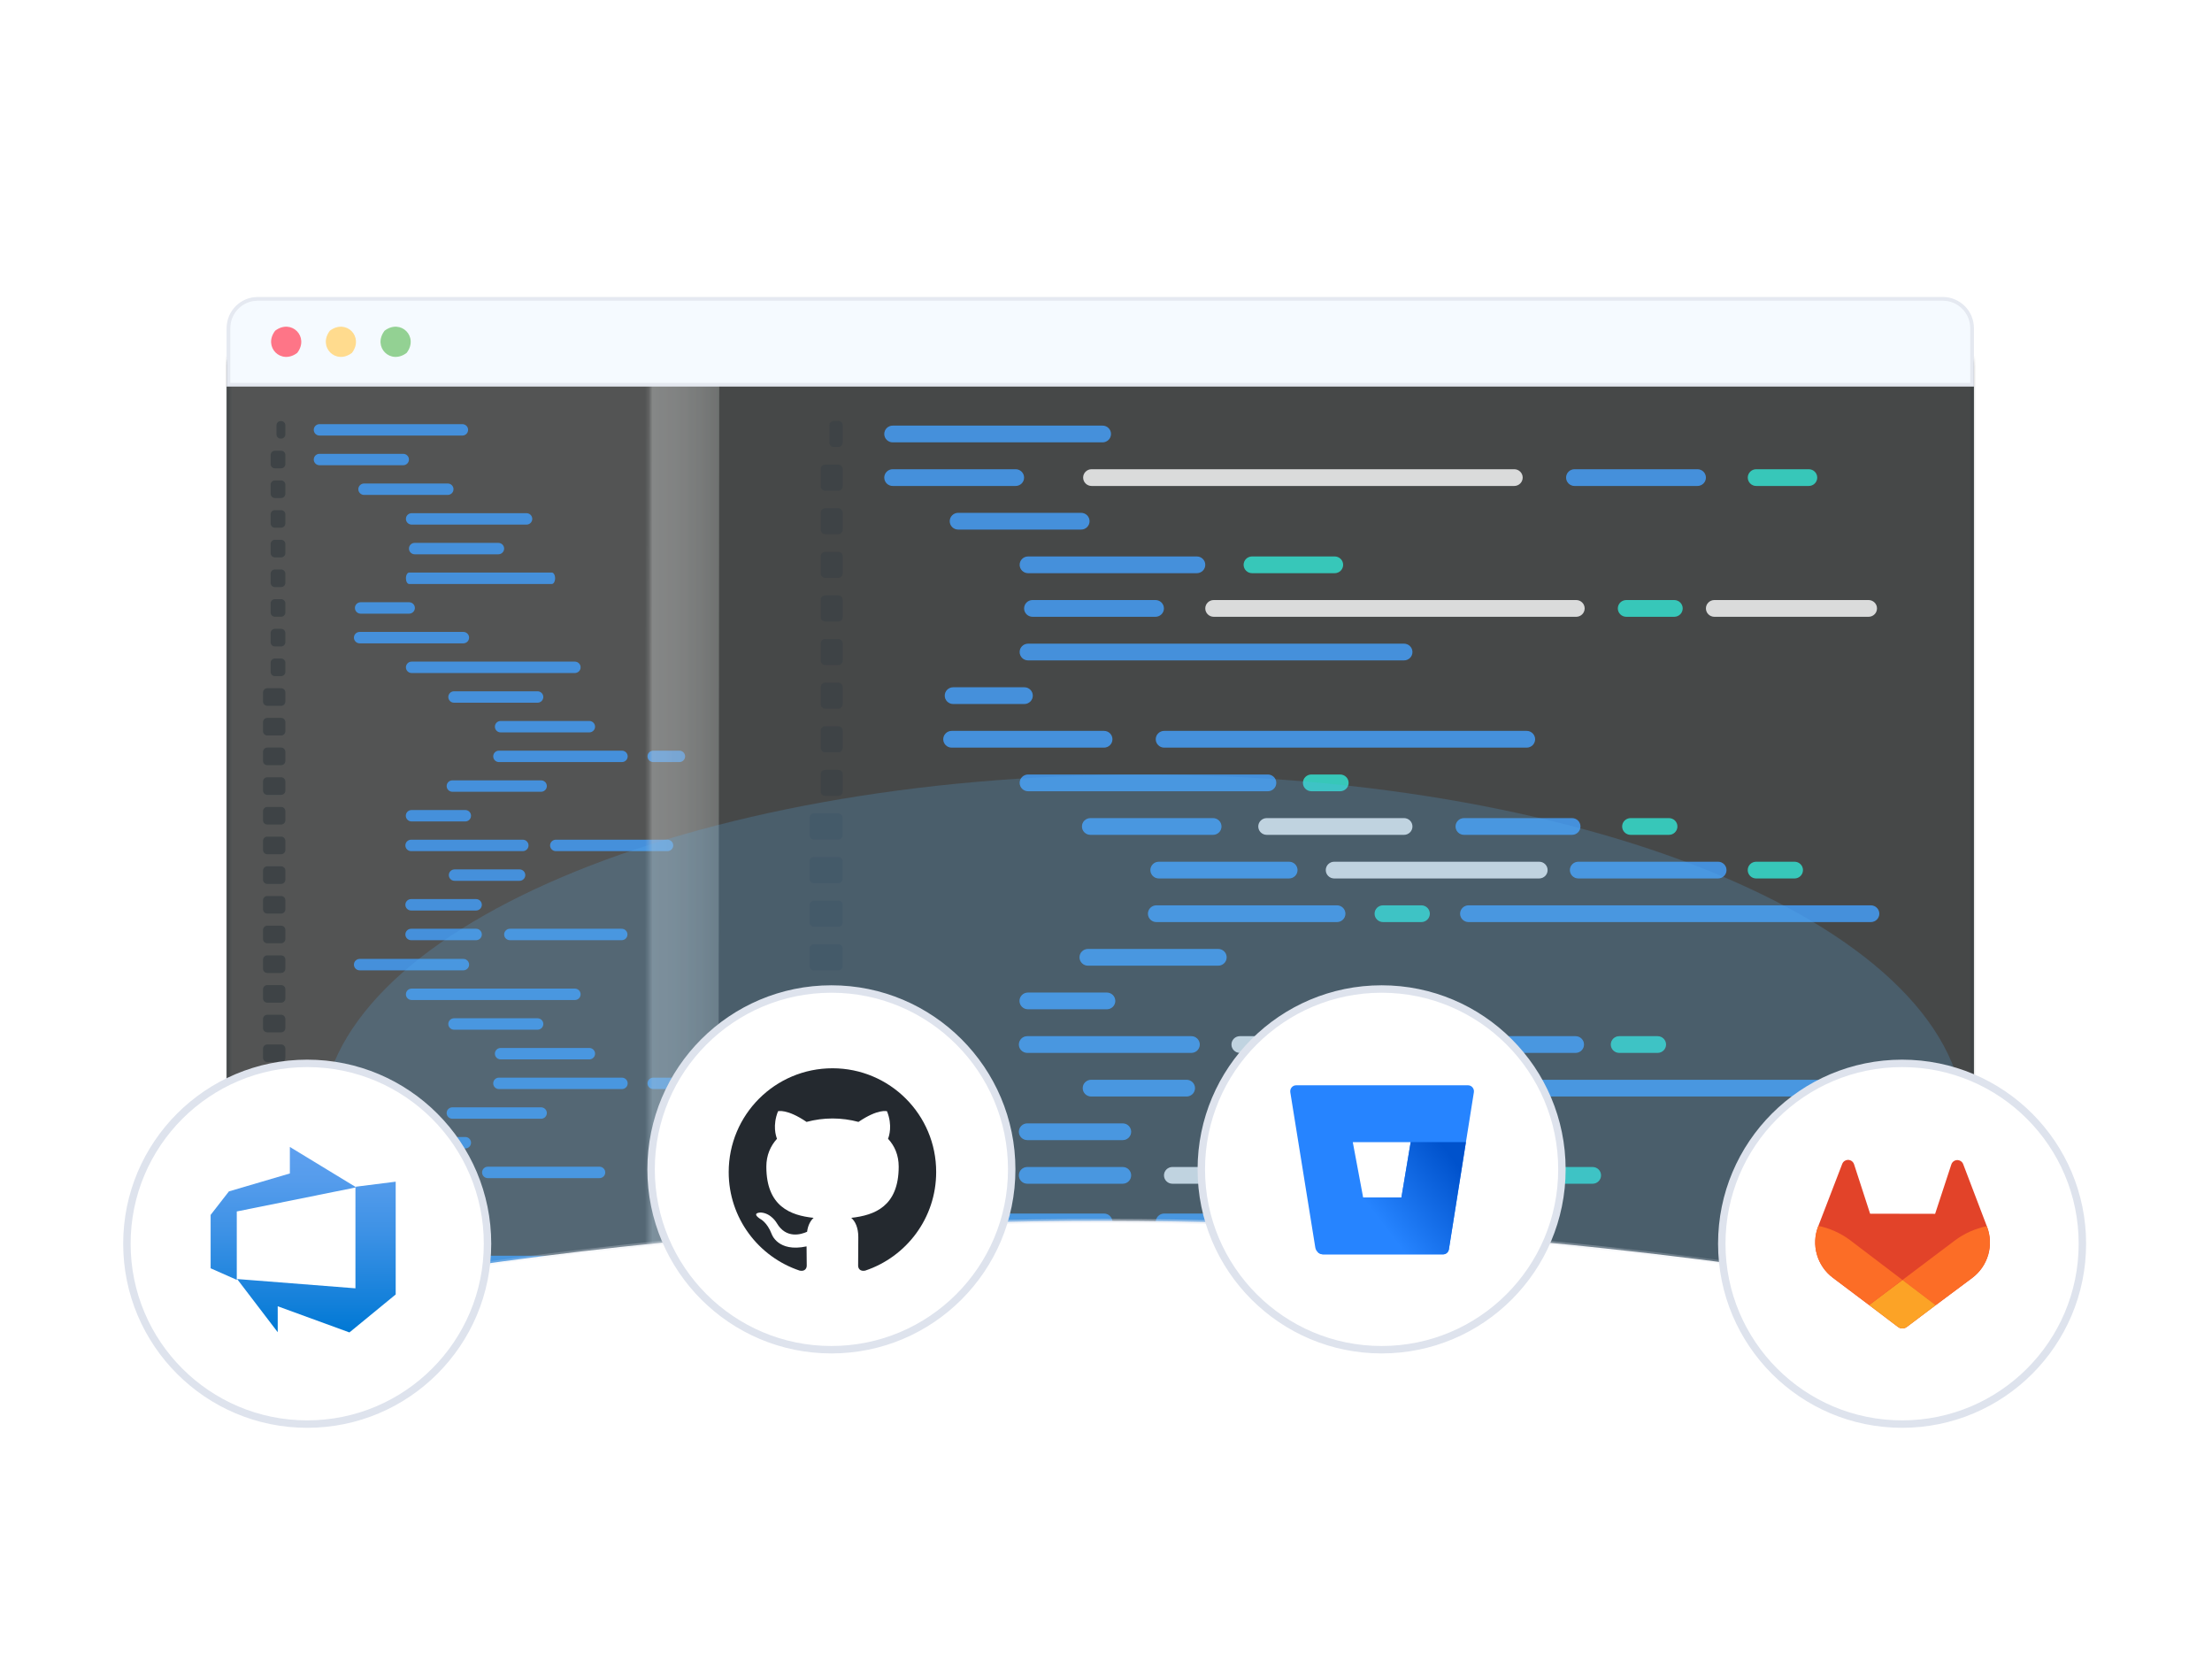
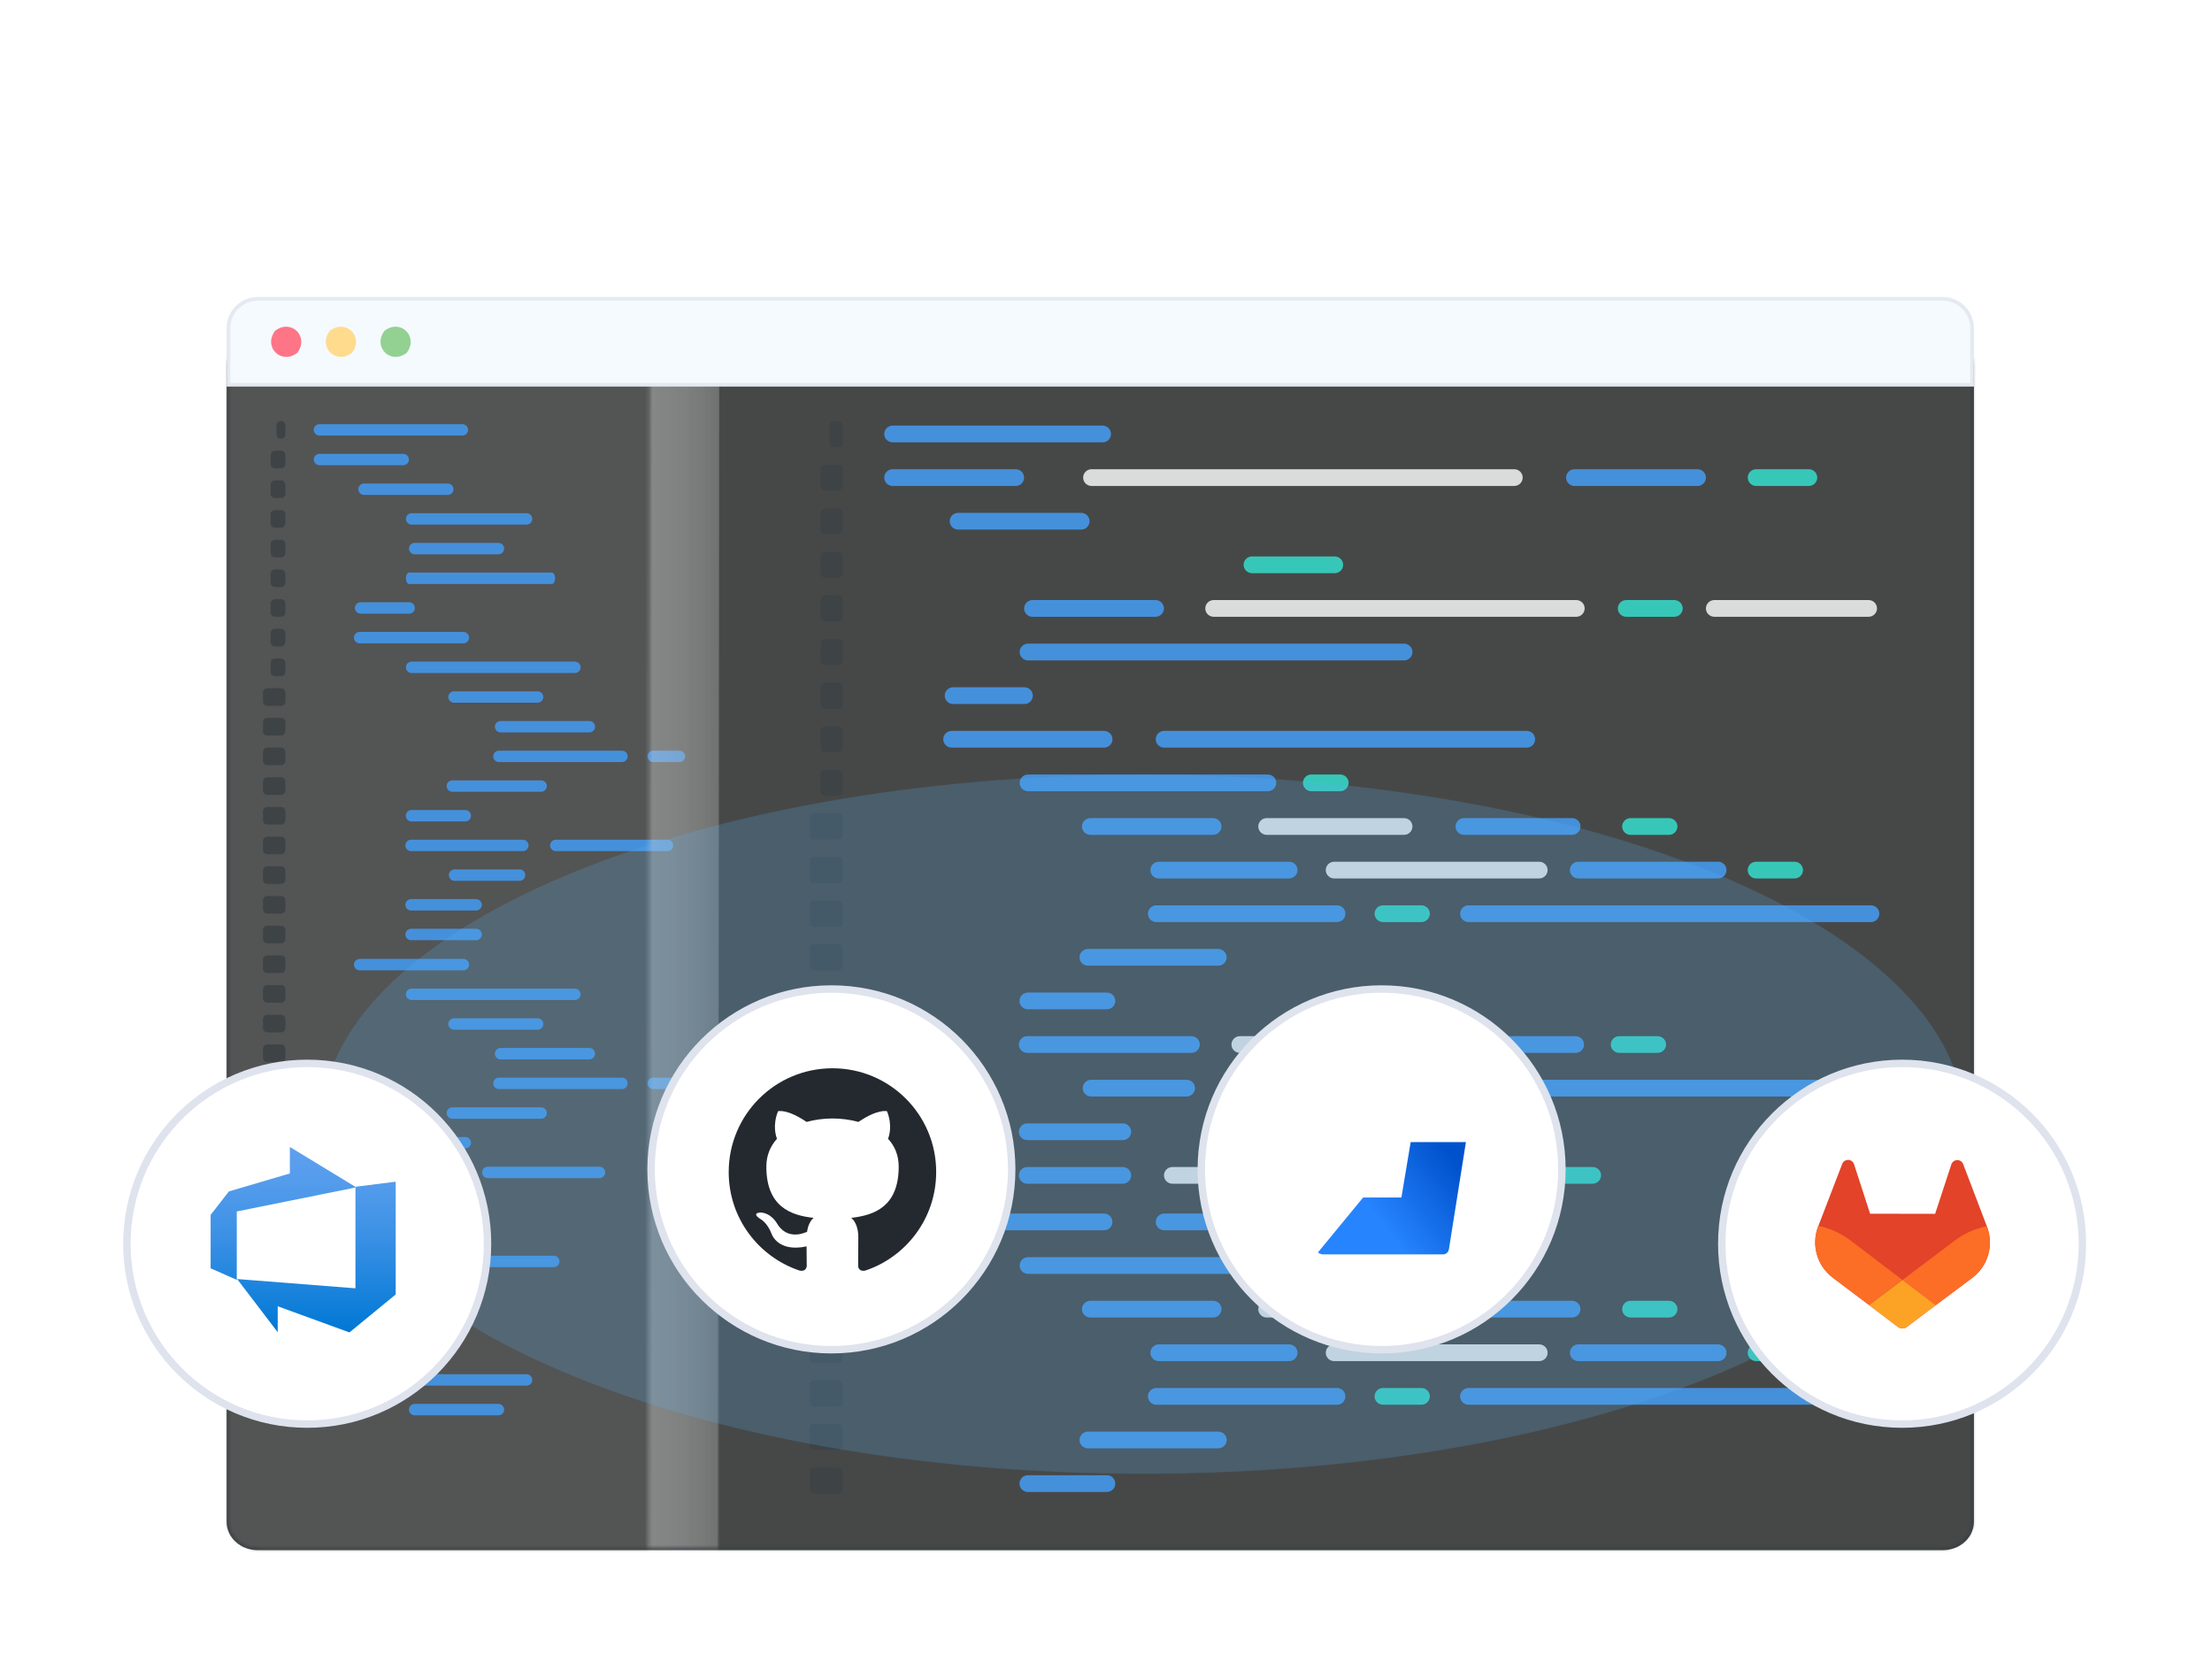
<svg xmlns="http://www.w3.org/2000/svg" width="595" height="445" viewBox="0 0 595 445" fill="none">
  <g clip-path="url(#clip0_101_247)">
    <g filter="url(#filter0_d_101_247)">
      <path d="M520.632 80.37C524.956 80.37 528.461 83.894 528.461 88.239V409.259C528.461 413.187 524.956 416.37 520.632 416.37H69.29C64.966 416.37 61.461 413.187 61.461 409.259V88.239C61.461 83.894 64.966 80.37 69.29 80.37H520.632Z" fill="white" />
      <path d="M520.632 80.37C524.956 80.37 528.461 83.894 528.461 88.239V409.259C528.461 413.187 524.956 416.37 520.632 416.37H69.29C64.966 416.37 61.461 413.187 61.461 409.259V88.239C61.461 83.894 64.966 80.37 69.29 80.37H520.632Z" stroke="white" stroke-width="20" stroke-linejoin="round" />
    </g>
    <g opacity="0.8">
      <path d="M522.592 91.113H69.323C64.981 91.113 61.459 94.295 61.459 98.223V409.26C61.459 413.187 64.981 416.37 69.323 416.37H522.596C526.938 416.37 530.459 413.187 530.459 409.26V98.223C530.459 94.295 526.938 91.113 522.596 91.113H522.592Z" fill="#0B1215" fill-opacity="0.8" stroke="#0B1215" />
      <path d="M61.46 91.113V408.501C61.46 412.847 64.981 416.37 69.323 416.37H522.596C526.938 416.37 530.459 412.847 530.459 408.501V91.113H61.46Z" fill="#0B1215" fill-opacity="0.8" />
      <mask id="mask0_101_247" style="mask-type:luminance" maskUnits="userSpaceOnUse" x="61" y="91" width="470" height="326">
        <g opacity="0.8">
          <path d="M522.592 91.113H69.323C64.98 91.113 61.459 94.295 61.459 98.223V409.26C61.459 413.187 64.98 416.37 69.323 416.37H522.595C526.937 416.37 530.459 413.185 530.459 409.26V98.223C530.459 94.295 526.937 91.113 522.595 91.113H522.592Z" fill="white" />
        </g>
      </mask>
      <g mask="url(#mask0_101_247)">
        <path d="M547.156 82.925H62.601C61.97 82.925 61.459 83.437 61.459 84.068V436.387C61.459 437.018 61.97 437.529 62.601 437.529H547.156C547.786 437.529 548.297 437.018 548.297 436.387V84.068C548.297 83.437 547.786 82.925 547.156 82.925Z" fill="#1A1A1A" fill-opacity="0.8" />
        <path d="M225.491 113.229H224.264C223.634 113.229 223.122 113.741 223.122 114.372V119.038C223.122 119.669 223.634 120.18 224.264 120.18H225.491C226.121 120.18 226.633 119.669 226.633 119.038V114.372C226.633 113.741 226.121 113.229 225.491 113.229Z" fill="#0B1215" />
        <path d="M225.488 124.958H221.948C221.316 124.958 220.806 125.469 220.806 126.1V130.768C220.806 131.399 221.316 131.911 221.948 131.911H225.488C226.119 131.911 226.63 131.399 226.63 130.768V126.1C226.63 125.469 226.119 124.958 225.488 124.958Z" fill="#0B1215" />
        <path d="M225.488 136.686H221.948C221.316 136.686 220.806 137.196 220.806 137.828V142.494C220.806 143.125 221.316 143.636 221.948 143.636H225.488C226.119 143.636 226.63 143.125 226.63 142.494V137.828C226.63 137.196 226.119 136.686 225.488 136.686Z" fill="#0B1215" />
        <path d="M225.488 148.414H221.948C221.316 148.414 220.806 148.925 220.806 149.556V154.222C220.806 154.852 221.316 155.364 221.948 155.364H225.488C226.119 155.364 226.63 154.852 226.63 154.222V149.556C226.63 148.925 226.119 148.414 225.488 148.414Z" fill="#0B1215" />
        <path d="M225.488 160.141H221.948C221.316 160.141 220.806 160.653 220.806 161.284V165.95C220.806 166.58 221.316 167.092 221.948 167.092H225.488C226.119 167.092 226.63 166.58 226.63 165.95V161.284C226.63 160.653 226.119 160.141 225.488 160.141Z" fill="#0B1215" />
        <path d="M225.488 171.867H221.948C221.316 171.867 220.806 172.378 220.806 173.009V177.675C220.806 178.306 221.316 178.818 221.948 178.818H225.488C226.119 178.818 226.63 178.306 226.63 177.675V173.009C226.63 172.378 226.119 171.867 225.488 171.867Z" fill="#0B1215" />
        <path d="M225.488 183.595H221.948C221.316 183.595 220.806 184.106 220.806 184.737V189.403C220.806 190.034 221.316 190.545 221.948 190.545H225.488C226.119 190.545 226.63 190.034 226.63 189.403V184.737C226.63 184.106 226.119 183.595 225.488 183.595Z" fill="#0B1215" />
        <path d="M225.488 195.323H221.948C221.316 195.323 220.806 195.835 220.806 196.465V201.133C220.806 201.765 221.316 202.276 221.948 202.276H225.488C226.119 202.276 226.63 201.765 226.63 201.133V196.465C226.63 195.835 226.119 195.323 225.488 195.323Z" fill="#0B1215" />
        <path d="M225.488 207.051H221.948C221.316 207.051 220.806 207.562 220.806 208.193V212.859C220.806 213.489 221.316 214.001 221.948 214.001H225.488C226.119 214.001 226.63 213.489 226.63 212.859V208.193C226.63 207.562 226.119 207.051 225.488 207.051Z" fill="#0B1215" />
        <path d="M225.488 218.778H218.943C218.313 218.778 217.801 219.29 217.801 219.921V224.587C217.801 225.218 218.313 225.729 218.943 225.729H225.488C226.119 225.729 226.629 225.218 226.629 224.587V219.921C226.629 219.29 226.119 218.778 225.488 218.778Z" fill="#0B1215" />
        <path d="M225.488 230.506H218.943C218.313 230.506 217.801 231.018 217.801 231.649V236.314C217.801 236.946 218.313 237.457 218.943 237.457H225.488C226.119 237.457 226.629 236.946 226.629 236.314V231.649C226.629 231.018 226.119 230.506 225.488 230.506Z" fill="#0B1215" />
        <path d="M225.488 242.235H218.943C218.313 242.235 217.801 242.746 217.801 243.378V248.046C217.801 248.676 218.313 249.188 218.943 249.188H225.488C226.119 249.188 226.629 248.676 226.629 248.046V243.378C226.629 242.746 226.119 242.235 225.488 242.235Z" fill="#0B1215" />
        <path d="M225.488 253.963H218.943C218.313 253.963 217.801 254.474 217.801 255.106V259.771C217.801 260.402 218.313 260.914 218.943 260.914H225.488C226.119 260.914 226.629 260.402 226.629 259.771V255.106C226.629 254.474 226.119 253.963 225.488 253.963Z" fill="#0B1215" />
        <path d="M225.488 265.691H218.943C218.313 265.691 217.801 266.202 217.801 266.833V271.499C217.801 272.13 218.313 272.641 218.943 272.641H225.488C226.119 272.641 226.629 272.13 226.629 271.499V266.833C226.629 266.202 226.119 265.691 225.488 265.691Z" fill="#0B1215" />
        <path d="M225.488 277.415H218.943C218.313 277.415 217.801 277.927 217.801 278.558V283.225C217.801 283.855 218.313 284.367 218.943 284.367H225.488C226.119 284.367 226.629 283.855 226.629 283.225V278.558C226.629 277.927 226.119 277.415 225.488 277.415Z" fill="#0B1215" />
        <path d="M225.488 289.144H218.943C218.313 289.144 217.801 289.655 217.801 290.287V294.953C217.801 295.583 218.313 296.095 218.943 296.095H225.488C226.119 296.095 226.629 295.583 226.629 294.953V290.287C226.629 289.655 226.119 289.144 225.488 289.144Z" fill="#0B1215" />
        <path d="M225.488 300.872H218.943C218.313 300.872 217.801 301.384 217.801 302.015V306.68C217.801 307.311 218.313 307.823 218.943 307.823H225.488C226.119 307.823 226.629 307.311 226.629 306.68V302.015C226.629 301.384 226.119 300.872 225.488 300.872Z" fill="#0B1215" />
        <path d="M225.488 312.6H218.943C218.313 312.6 217.801 313.112 217.801 313.743V318.41C217.801 319.042 218.313 319.553 218.943 319.553H225.488C226.119 319.553 226.629 319.042 226.629 318.41V313.743C226.629 313.112 226.119 312.6 225.488 312.6Z" fill="#0B1215" />
        <path d="M225.488 324.336H218.943C218.313 324.336 217.801 324.848 217.801 325.478V330.144C217.801 330.776 218.313 331.286 218.943 331.286H225.488C226.119 331.286 226.629 330.776 226.629 330.144V325.478C226.629 324.848 226.119 324.336 225.488 324.336Z" fill="#0B1215" />
        <path d="M225.488 336.064H218.943C218.313 336.064 217.801 336.576 217.801 337.206V341.875C217.801 342.506 218.313 343.018 218.943 343.018H225.488C226.119 343.018 226.629 342.506 226.629 341.875V337.206C226.629 336.576 226.119 336.064 225.488 336.064Z" fill="#0B1215" />
        <path d="M225.488 347.792H218.943C218.313 347.792 217.801 348.304 217.801 348.934V353.601C217.801 354.232 218.313 354.743 218.943 354.743H225.488C226.119 354.743 226.629 354.232 226.629 353.601V348.934C226.629 348.304 226.119 347.792 225.488 347.792Z" fill="#0B1215" />
        <path d="M225.488 359.521H218.943C218.313 359.521 217.801 360.031 217.801 360.663V365.331C217.801 365.962 218.313 366.473 218.943 366.473H225.488C226.119 366.473 226.629 365.962 226.629 365.331V360.663C226.629 360.031 226.119 359.521 225.488 359.521Z" fill="#0B1215" />
        <path d="M225.488 371.249H218.943C218.313 371.249 217.801 371.759 217.801 372.391V377.057C217.801 377.687 218.313 378.199 218.943 378.199H225.488C226.119 378.199 226.629 377.687 226.629 377.057V372.391C226.629 371.759 226.119 371.249 225.488 371.249Z" fill="#0B1215" />
        <path d="M225.488 382.976H218.943C218.313 382.976 217.801 383.488 217.801 384.119V388.784C217.801 389.415 218.313 389.927 218.943 389.927H225.488C226.119 389.927 226.629 389.415 226.629 388.784V384.119C226.629 383.488 226.119 382.976 225.488 382.976Z" fill="#0B1215" />
        <path d="M225.488 394.701H218.943C218.313 394.701 217.801 395.213 217.801 395.843V400.51C217.801 401.141 218.313 401.652 218.943 401.652H225.488C226.119 401.652 226.629 401.141 226.629 400.51V395.843C226.629 395.213 226.119 394.701 225.488 394.701Z" fill="#0B1215" />
        <path d="M296.574 118.959H240.128C238.872 118.959 237.852 117.949 237.852 116.706C237.852 115.463 238.872 114.453 240.128 114.453H296.574C297.83 114.453 298.849 115.463 298.849 116.706C298.849 117.949 297.83 118.959 296.574 118.959Z" fill="#178BFF" />
        <path d="M273.194 130.687H240.128C238.872 130.687 237.852 129.677 237.852 128.434C237.852 127.191 238.872 126.181 240.128 126.181H273.194C274.45 126.181 275.47 127.191 275.47 128.434C275.47 129.677 274.452 130.687 273.194 130.687Z" fill="#178BFF" />
-         <path d="M321.929 154.143H276.547C275.291 154.143 274.271 153.133 274.271 151.89C274.271 150.647 275.291 149.637 276.547 149.637H321.929C323.186 149.637 324.206 150.647 324.206 151.89C324.206 153.133 323.186 154.143 321.929 154.143Z" fill="#178BFF" />
        <path d="M359.016 154.143H336.791C335.534 154.143 334.514 153.133 334.514 151.89C334.514 150.647 335.534 149.637 336.791 149.637H359.016C360.272 149.637 361.291 150.647 361.291 151.89C361.291 153.133 360.272 154.143 359.016 154.143Z" fill="#00E1C9" />
        <path d="M275.536 189.324H256.395C255.138 189.324 254.119 188.314 254.119 187.071C254.119 185.828 255.138 184.818 256.395 184.818H275.536C276.793 184.818 277.812 185.828 277.812 187.071C277.812 188.314 276.793 189.324 275.536 189.324Z" fill="#178BFF" />
        <path d="M326.295 224.508H293.303C292.047 224.508 291.026 223.499 291.026 222.255C291.026 221.012 292.047 220.003 293.303 220.003H326.295C327.551 220.003 328.57 221.012 328.57 222.255C328.57 223.499 327.553 224.508 326.295 224.508Z" fill="#178BFF" />
        <path d="M377.658 224.508H340.733C339.477 224.508 338.458 223.499 338.458 222.255C338.458 221.012 339.477 220.003 340.733 220.003H377.658C378.915 220.003 379.934 221.012 379.934 222.255C379.934 223.499 378.915 224.508 377.658 224.508Z" fill="white" />
        <path d="M422.854 224.508H393.795C392.539 224.508 391.52 223.499 391.52 222.255C391.52 221.012 392.539 220.003 393.795 220.003H422.854C424.11 220.003 425.129 221.012 425.129 222.255C425.129 223.499 424.11 224.508 422.854 224.508Z" fill="#178BFF" />
        <path d="M346.747 236.236H311.707C310.452 236.236 309.432 235.227 309.432 233.983C309.432 232.74 310.452 231.731 311.707 231.731H346.747C348.003 231.731 349.023 232.74 349.023 233.983C349.023 235.227 348.003 236.236 346.747 236.236Z" fill="#178BFF" />
        <path d="M327.685 259.692H292.647C291.39 259.692 290.37 258.682 290.37 257.44C290.37 256.197 291.39 255.187 292.647 255.187H327.685C328.941 255.187 329.961 256.197 329.961 257.44C329.961 258.682 328.941 259.692 327.685 259.692Z" fill="#178BFF" />
        <path d="M319.17 294.874H293.506C292.25 294.874 291.231 293.864 291.231 292.621C291.231 291.378 292.25 290.368 293.506 290.368H319.17C320.427 290.368 321.446 291.378 321.446 292.621C321.446 293.864 320.427 294.874 319.17 294.874Z" fill="#178BFF" />
        <path d="M301.996 306.601H276.333C275.077 306.601 274.057 305.592 274.057 304.349C274.057 303.106 275.077 302.096 276.333 302.096H301.996C303.253 302.096 304.273 303.106 304.273 304.349C304.273 305.592 303.253 306.601 301.996 306.601Z" fill="#178BFF" />
        <path d="M301.996 318.329H276.333C275.077 318.329 274.057 317.319 274.057 316.076C274.057 314.834 275.077 313.824 276.333 313.824H301.996C303.253 313.824 304.273 314.834 304.273 316.076C304.273 317.319 303.253 318.329 301.996 318.329Z" fill="#178BFF" />
        <path d="M359.545 318.329H315.369C314.113 318.329 313.093 317.319 313.093 316.076C313.093 314.834 314.113 313.824 315.369 313.824H359.545C360.801 313.824 361.82 314.834 361.82 316.076C361.82 317.319 360.801 318.329 359.545 318.329Z" fill="white" />
        <path d="M402.363 318.329H370.317C369.06 318.329 368.041 317.319 368.041 316.076C368.041 314.834 369.06 313.824 370.317 313.824H402.363C403.62 313.824 404.639 314.834 404.639 316.076C404.639 317.319 403.62 318.329 402.363 318.329Z" fill="#178BFF" />
        <path d="M428.39 318.329H418.962C417.706 318.329 416.687 317.319 416.687 316.076C416.687 314.834 417.706 313.824 418.962 313.824H428.39C429.645 313.824 430.666 314.834 430.666 316.076C430.666 317.319 429.645 318.329 428.39 318.329Z" fill="#00E1C9" />
        <path d="M320.453 283.146H276.33C275.073 283.146 274.054 282.136 274.054 280.893C274.054 279.649 275.073 278.64 276.33 278.64H320.453C321.71 278.64 322.73 279.649 322.73 280.893C322.73 282.136 321.71 283.146 320.453 283.146Z" fill="#178BFF" />
        <path d="M503.238 294.874H332.234C330.978 294.874 329.957 293.864 329.957 292.621C329.957 291.378 330.978 290.368 332.234 290.368H503.238C504.495 290.368 505.515 291.378 505.515 292.621C505.515 293.864 504.495 294.874 503.238 294.874Z" fill="#178BFF" />
        <path d="M377.642 283.146H333.518C332.262 283.146 331.243 282.136 331.243 280.893C331.243 279.649 332.262 278.64 333.518 278.64H377.642C378.898 278.64 379.917 279.649 379.917 280.893C379.917 282.136 378.898 283.146 377.642 283.146Z" fill="white" />
        <path d="M423.808 283.146H387.958C386.702 283.146 385.681 282.136 385.681 280.893C385.681 279.649 386.702 278.64 387.958 278.64H423.808C425.064 278.64 426.084 279.649 426.084 280.893C426.084 282.136 425.064 283.146 423.808 283.146Z" fill="#178BFF" />
        <path d="M297.731 271.417H276.504C275.247 271.417 274.227 270.408 274.227 269.165C274.227 267.921 275.247 266.912 276.504 266.912H297.731C298.987 266.912 300.006 267.921 300.006 269.165C300.006 270.408 298.989 271.417 297.731 271.417Z" fill="#178BFF" />
        <path d="M359.63 247.964H311.048C309.793 247.964 308.772 246.955 308.772 245.712C308.772 244.468 309.793 243.459 311.048 243.459H359.63C360.886 243.459 361.906 244.468 361.906 245.712C361.906 246.955 360.886 247.964 359.63 247.964Z" fill="#178BFF" />
        <path d="M414.014 236.236H358.891C357.635 236.236 356.614 235.227 356.614 233.983C356.614 232.74 357.635 231.731 358.891 231.731H414.014C415.27 231.731 416.29 232.74 416.29 233.983C416.29 235.227 415.27 236.236 414.014 236.236Z" fill="white" />
        <path d="M462.136 236.236H424.552C423.296 236.236 422.276 235.227 422.276 233.983C422.276 232.74 423.296 231.731 424.552 231.731H462.136C463.392 231.731 464.412 232.74 464.412 233.983C464.412 235.227 463.392 236.236 462.136 236.236Z" fill="#178BFF" />
        <path d="M486.54 130.687H472.4C471.145 130.687 470.125 129.677 470.125 128.434C470.125 127.191 471.141 126.181 472.4 126.181H486.54C487.795 126.181 488.815 127.191 488.815 128.434C488.815 129.677 487.795 130.687 486.54 130.687Z" fill="#00E1C9" />
        <path d="M502.616 165.868H461.145C459.888 165.868 458.869 164.858 458.869 163.616C458.869 162.373 459.888 161.363 461.145 161.363H502.616C503.872 161.363 504.891 162.373 504.891 163.616C504.891 164.858 503.872 165.868 502.616 165.868Z" fill="white" />
        <path d="M450.351 165.868H437.446C436.189 165.868 435.17 164.858 435.17 163.616C435.17 162.373 436.189 161.363 437.446 161.363H450.351C451.607 161.363 452.627 162.373 452.627 163.616C452.627 164.858 451.607 165.868 450.351 165.868Z" fill="#00E1C9" />
        <path d="M360.486 212.78H352.744C351.488 212.78 350.468 211.771 350.468 210.527C350.468 209.284 351.488 208.275 352.744 208.275H360.486C361.742 208.275 362.763 209.284 362.763 210.527C362.763 211.771 361.742 212.78 360.486 212.78Z" fill="#00E1C9" />
        <path d="M448.93 224.508H438.612C437.356 224.508 436.335 223.499 436.335 222.255C436.335 221.012 437.356 220.003 438.612 220.003H448.93C450.186 220.003 451.206 221.012 451.206 222.255C451.206 223.499 450.186 224.508 448.93 224.508Z" fill="#00E1C9" />
        <path d="M482.705 236.236H472.387C471.131 236.236 470.112 235.227 470.112 233.983C470.112 232.74 471.131 231.731 472.387 231.731H482.705C483.962 231.731 484.982 232.74 484.982 233.983C484.982 235.227 483.962 236.236 482.705 236.236Z" fill="#00E1C9" />
        <path d="M382.334 247.964H372.016C370.759 247.964 369.74 246.955 369.74 245.712C369.74 244.468 370.759 243.459 372.016 243.459H382.334C383.59 243.459 384.609 244.468 384.609 245.712C384.609 246.955 383.59 247.964 382.334 247.964Z" fill="#00E1C9" />
        <path d="M445.874 283.146H435.555C434.299 283.146 433.279 282.136 433.279 280.893C433.279 279.649 434.299 278.64 435.555 278.64H445.874C447.13 278.64 448.149 279.649 448.149 280.893C448.149 282.136 447.13 283.146 445.874 283.146Z" fill="#00E1C9" />
        <path d="M456.596 130.687H423.53C422.274 130.687 421.254 129.677 421.254 128.434C421.254 127.191 422.274 126.181 423.53 126.181H456.596C457.852 126.181 458.871 127.191 458.871 128.434C458.871 129.677 457.852 130.687 456.596 130.687Z" fill="#178BFF" />
        <path d="M290.805 142.415H257.739C256.483 142.415 255.462 141.405 255.462 140.162C255.462 138.919 256.483 137.909 257.739 137.909H290.805C292.061 137.909 293.08 138.919 293.08 140.162C293.08 141.405 292.061 142.415 290.805 142.415Z" fill="#178BFF" />
        <path d="M310.809 165.868H277.743C276.487 165.868 275.468 164.858 275.468 163.616C275.468 162.373 276.487 161.363 277.743 161.363H310.809C312.065 161.363 313.084 162.373 313.084 163.616C313.084 164.858 312.065 165.868 310.809 165.868Z" fill="#178BFF" />
        <path d="M407.31 130.687H293.627C292.371 130.687 291.351 129.677 291.351 128.434C291.351 127.191 292.371 126.181 293.627 126.181H407.31C408.566 126.181 409.586 127.191 409.586 128.434C409.586 129.677 408.566 130.687 407.31 130.687Z" fill="white" />
        <path d="M423.98 165.868H326.479C325.222 165.868 324.202 164.858 324.202 163.616C324.202 162.373 325.222 161.363 326.479 161.363H423.98C425.237 161.363 426.256 162.373 426.256 163.616C426.256 164.858 425.237 165.868 423.98 165.868Z" fill="white" />
        <path d="M296.962 201.052H255.995C254.74 201.052 253.72 200.042 253.72 198.799C253.72 197.556 254.74 196.546 255.995 196.546H296.962C298.217 196.546 299.237 197.556 299.237 198.799C299.237 200.042 298.217 201.052 296.962 201.052Z" fill="#178BFF" />
        <path d="M341.033 212.78H276.545C275.288 212.78 274.269 211.771 274.269 210.527C274.269 209.284 275.288 208.275 276.545 208.275H341.033C342.289 208.275 343.309 209.284 343.309 210.527C343.309 211.771 342.289 212.78 341.033 212.78Z" fill="#178BFF" />
        <path d="M410.654 201.052H313.154C311.897 201.052 310.877 200.042 310.877 198.799C310.877 197.556 311.894 196.546 313.154 196.546H410.654C411.911 196.546 412.931 197.556 412.931 198.799C412.931 200.042 411.911 201.052 410.654 201.052Z" fill="#178BFF" />
        <path d="M503.239 247.964H395.021C393.765 247.964 392.746 246.955 392.746 245.712C392.746 244.468 393.765 243.459 395.021 243.459H503.239C504.496 243.459 505.516 244.468 505.516 245.712C505.516 246.955 504.496 247.964 503.239 247.964Z" fill="#178BFF" />
        <path d="M377.658 177.596H276.545C275.288 177.596 274.269 176.586 274.269 175.343C274.269 174.1 275.288 173.091 276.545 173.091H377.658C378.914 173.091 379.934 174.1 379.934 175.343C379.934 176.586 378.914 177.596 377.658 177.596Z" fill="#178BFF" />
        <path d="M326.295 354.306H293.303C292.047 354.306 291.026 353.296 291.026 352.053C291.026 350.81 292.047 349.8 293.303 349.8H326.295C327.551 349.8 328.57 350.81 328.57 352.053C328.57 353.296 327.553 354.306 326.295 354.306Z" fill="#178BFF" />
        <path d="M377.658 354.306H340.733C339.477 354.306 338.458 353.296 338.458 352.053C338.458 350.81 339.477 349.8 340.733 349.8H377.658C378.915 349.8 379.934 350.81 379.934 352.053C379.934 353.296 378.915 354.306 377.658 354.306Z" fill="white" />
        <path d="M422.854 354.306H393.795C392.539 354.306 391.52 353.296 391.52 352.053C391.52 350.81 392.539 349.8 393.795 349.8H422.854C424.11 349.8 425.129 350.81 425.129 352.053C425.129 353.296 424.11 354.306 422.854 354.306Z" fill="#178BFF" />
        <path d="M346.747 366.034H311.707C310.452 366.034 309.432 365.024 309.432 363.781C309.432 362.538 310.452 361.528 311.707 361.528H346.747C348.003 361.528 349.023 362.538 349.023 363.781C349.023 365.024 348.003 366.034 346.747 366.034Z" fill="#178BFF" />
        <path d="M327.685 389.489H292.647C291.39 389.489 290.37 388.479 290.37 387.236C290.37 385.994 291.39 384.984 292.647 384.984H327.685C328.941 384.984 329.961 385.994 329.961 387.236C329.961 388.479 328.941 389.489 327.685 389.489Z" fill="#178BFF" />
        <path d="M297.731 401.215H276.504C275.247 401.215 274.227 400.205 274.227 398.962C274.227 397.719 275.247 396.709 276.504 396.709H297.731C298.987 396.709 300.006 397.719 300.006 398.962C300.006 400.205 298.989 401.215 297.731 401.215Z" fill="#178BFF" />
        <path d="M359.63 377.761H311.048C309.793 377.761 308.772 376.752 308.772 375.509C308.772 374.266 309.793 373.256 311.048 373.256H359.63C360.886 373.256 361.906 374.266 361.906 375.509C361.906 376.752 360.886 377.761 359.63 377.761Z" fill="#178BFF" />
        <path d="M414.014 366.034H358.891C357.635 366.034 356.614 365.024 356.614 363.781C356.614 362.538 357.635 361.528 358.891 361.528H414.014C415.27 361.528 416.29 362.538 416.29 363.781C416.29 365.024 415.27 366.034 414.014 366.034Z" fill="white" />
        <path d="M462.136 366.034H424.552C423.296 366.034 422.276 365.024 422.276 363.781C422.276 362.538 423.296 361.528 424.552 361.528H462.136C463.392 361.528 464.412 362.538 464.412 363.781C464.412 365.024 463.392 366.034 462.136 366.034Z" fill="#178BFF" />
-         <path d="M360.486 342.578H352.744C351.488 342.578 350.468 341.568 350.468 340.325C350.468 339.082 351.488 338.072 352.744 338.072H360.486C361.742 338.072 362.763 339.082 362.763 340.325C362.763 341.568 361.742 342.578 360.486 342.578Z" fill="#00E1C9" />
        <path d="M448.93 354.306H438.612C437.356 354.306 436.335 353.296 436.335 352.053C436.335 350.81 437.356 349.8 438.612 349.8H448.93C450.186 349.8 451.206 350.81 451.206 352.053C451.206 353.296 450.186 354.306 448.93 354.306Z" fill="#00E1C9" />
        <path d="M482.705 366.034H472.387C471.131 366.034 470.112 365.024 470.112 363.781C470.112 362.538 471.131 361.528 472.387 361.528H482.705C483.962 361.528 484.982 362.538 484.982 363.781C484.982 365.024 483.962 366.034 482.705 366.034Z" fill="#00E1C9" />
        <path d="M382.334 377.761H372.016C370.759 377.761 369.74 376.752 369.74 375.509C369.74 374.266 370.759 373.256 372.016 373.256H382.334C383.59 373.256 384.609 374.266 384.609 375.509C384.609 376.752 383.59 377.761 382.334 377.761Z" fill="#00E1C9" />
        <path d="M296.962 330.849H255.995C254.74 330.849 253.72 329.84 253.72 328.597C253.72 327.353 254.74 326.344 255.995 326.344H296.962C298.217 326.344 299.237 327.353 299.237 328.597C299.237 329.84 298.217 330.849 296.962 330.849Z" fill="#178BFF" />
        <path d="M341.033 342.578H276.545C275.288 342.578 274.269 341.568 274.269 340.325C274.269 339.082 275.288 338.072 276.545 338.072H341.033C342.289 338.072 343.309 339.082 343.309 340.325C343.309 341.568 342.289 342.578 341.033 342.578Z" fill="#178BFF" />
        <path d="M410.654 330.849H313.154C311.897 330.849 310.877 329.84 310.877 328.597C310.877 327.353 311.894 326.344 313.154 326.344H410.654C411.911 326.344 412.931 327.353 412.931 328.597C412.931 329.84 411.911 330.849 410.654 330.849Z" fill="#178BFF" />
        <path d="M503.239 377.761H395.021C393.765 377.761 392.746 376.752 392.746 375.509C392.746 374.266 393.765 373.256 395.021 373.256H503.239C504.496 373.256 505.516 374.266 505.516 375.509C505.516 376.752 504.496 377.761 503.239 377.761Z" fill="#178BFF" />
        <path d="M192.329 76.618H60.733C60.102 76.618 59.591 77.13 59.591 77.761V437.124C59.591 437.754 60.102 438.266 60.733 438.266H192.329C192.959 438.266 193.471 437.754 193.471 437.124V77.761C193.471 77.13 192.959 76.618 192.329 76.618Z" fill="#333333" fill-opacity="0.8" />
        <path d="M75.617 113.229H75.511C74.881 113.229 74.37 113.741 74.37 114.372V116.818C74.37 117.449 74.881 117.96 75.511 117.96H75.617C76.247 117.96 76.758 117.449 76.758 116.818V114.372C76.758 113.741 76.247 113.229 75.617 113.229Z" fill="#0B1215" />
        <path d="M75.617 121.211H73.937C73.306 121.211 72.795 121.723 72.795 122.354V124.8C72.795 125.431 73.306 125.943 73.937 125.943H75.617C76.247 125.943 76.758 125.431 76.758 124.8V122.354C76.758 121.723 76.247 121.211 75.617 121.211Z" fill="#0B1215" />
        <path d="M75.617 129.193H73.937C73.306 129.193 72.795 129.705 72.795 130.335V132.782C72.795 133.413 73.306 133.925 73.937 133.925H75.617C76.247 133.925 76.758 133.413 76.758 132.782V130.335C76.758 129.705 76.247 129.193 75.617 129.193Z" fill="#0B1215" />
        <path d="M75.617 137.178H73.937C73.306 137.178 72.795 137.689 72.795 138.321V140.766C72.795 141.397 73.306 141.909 73.937 141.909H75.617C76.247 141.909 76.758 141.397 76.758 140.766V138.321C76.758 137.689 76.247 137.178 75.617 137.178Z" fill="#0B1215" />
        <path d="M75.617 145.16H73.937C73.306 145.16 72.795 145.671 72.795 146.302V148.748C72.795 149.379 73.306 149.891 73.937 149.891H75.617C76.247 149.891 76.758 149.379 76.758 148.748V146.302C76.758 145.671 76.247 145.16 75.617 145.16Z" fill="#0B1215" />
        <path d="M75.617 153.142H73.937C73.306 153.142 72.795 153.653 72.795 154.284V156.73C72.795 157.361 73.306 157.873 73.937 157.873H75.617C76.247 157.873 76.758 157.361 76.758 156.73V154.284C76.758 153.653 76.247 153.142 75.617 153.142Z" fill="#0B1215" />
        <path d="M75.617 161.123H73.937C73.306 161.123 72.795 161.635 72.795 162.265V164.712C72.795 165.343 73.306 165.855 73.937 165.855H75.617C76.247 165.855 76.758 165.343 76.758 164.712V162.265C76.758 161.635 76.247 161.123 75.617 161.123Z" fill="#0B1215" />
        <path d="M75.617 169.108H73.937C73.306 169.108 72.795 169.62 72.795 170.251V172.697C72.795 173.327 73.306 173.839 73.937 173.839H75.617C76.247 173.839 76.758 173.327 76.758 172.697V170.251C76.758 169.62 76.247 169.108 75.617 169.108Z" fill="#0B1215" />
        <path d="M75.617 177.09H73.937C73.306 177.09 72.795 177.601 72.795 178.233V180.678C72.795 181.309 73.306 181.821 73.937 181.821H75.617C76.247 181.821 76.758 181.309 76.758 180.678V178.233C76.758 177.601 76.247 177.09 75.617 177.09Z" fill="#0B1215" />
        <path d="M75.617 185.072H71.892C71.261 185.072 70.75 185.584 70.75 186.214V188.66C70.75 189.291 71.261 189.803 71.892 189.803H75.617C76.248 189.803 76.759 189.291 76.759 188.66V186.214C76.759 185.584 76.248 185.072 75.617 185.072Z" fill="#0B1215" />
        <path d="M75.617 193.054H71.892C71.261 193.054 70.75 193.565 70.75 194.196V196.642C70.75 197.273 71.261 197.785 71.892 197.785H75.617C76.248 197.785 76.759 197.273 76.759 196.642V194.196C76.759 193.565 76.248 193.054 75.617 193.054Z" fill="#0B1215" />
        <path d="M75.617 201.038H71.892C71.261 201.038 70.75 201.55 70.75 202.181V204.626C70.75 205.257 71.261 205.769 71.892 205.769H75.617C76.248 205.769 76.759 205.257 76.759 204.626V202.181C76.759 201.55 76.248 201.038 75.617 201.038Z" fill="#0B1215" />
        <path d="M75.617 209.02H71.892C71.261 209.02 70.75 209.532 70.75 210.163V212.608C70.75 213.239 71.261 213.751 71.892 213.751H75.617C76.248 213.751 76.759 213.239 76.759 212.608V210.163C76.759 209.532 76.248 209.02 75.617 209.02Z" fill="#0B1215" />
        <path d="M75.617 217.002H71.892C71.261 217.002 70.75 217.514 70.75 218.144V220.59C70.75 221.221 71.261 221.733 71.892 221.733H75.617C76.248 221.733 76.759 221.221 76.759 220.59V218.144C76.759 217.514 76.248 217.002 75.617 217.002Z" fill="#0B1215" />
        <path d="M75.617 224.984H71.892C71.261 224.984 70.75 225.496 70.75 226.126V228.572C70.75 229.203 71.261 229.715 71.892 229.715H75.617C76.248 229.715 76.759 229.203 76.759 228.572V226.126C76.759 225.496 76.248 224.984 75.617 224.984Z" fill="#0B1215" />
        <path d="M75.617 232.968H71.892C71.261 232.968 70.75 233.48 70.75 234.111V236.556C70.75 237.188 71.261 237.699 71.892 237.699H75.617C76.248 237.699 76.759 237.188 76.759 236.556V234.111C76.759 233.48 76.248 232.968 75.617 232.968Z" fill="#0B1215" />
        <path d="M75.617 240.95H71.892C71.261 240.95 70.75 241.462 70.75 242.092V244.538C70.75 245.17 71.261 245.681 71.892 245.681H75.617C76.248 245.681 76.759 245.17 76.759 244.538V242.092C76.759 241.462 76.248 240.95 75.617 240.95Z" fill="#0B1215" />
        <path d="M75.617 248.932H71.892C71.261 248.932 70.75 249.444 70.75 250.074V252.52C70.75 253.151 71.261 253.663 71.892 253.663H75.617C76.248 253.663 76.759 253.151 76.759 252.52V250.074C76.759 249.444 76.248 248.932 75.617 248.932Z" fill="#0B1215" />
        <path d="M75.617 256.92H71.892C71.261 256.92 70.75 257.431 70.75 258.062V260.508C70.75 261.139 71.261 261.65 71.892 261.65H75.617C76.248 261.65 76.759 261.139 76.759 260.508V258.062C76.759 257.431 76.248 256.92 75.617 256.92Z" fill="#0B1215" />
        <path d="M75.617 264.904H71.892C71.261 264.904 70.75 265.416 70.75 266.046V268.492C70.75 269.124 71.261 269.635 71.892 269.635H75.617C76.248 269.635 76.759 269.124 76.759 268.492V266.046C76.759 265.416 76.248 264.904 75.617 264.904Z" fill="#0B1215" />
        <path d="M75.617 272.886H71.892C71.261 272.886 70.75 273.398 70.75 274.028V276.474C70.75 277.106 71.261 277.617 71.892 277.617H75.617C76.248 277.617 76.759 277.106 76.759 276.474V274.028C76.759 273.398 76.248 272.886 75.617 272.886Z" fill="#0B1215" />
        <path d="M75.617 280.868H71.892C71.261 280.868 70.75 281.38 70.75 282.01V284.456C70.75 285.087 71.261 285.599 71.892 285.599H75.617C76.248 285.599 76.759 285.087 76.759 284.456V282.01C76.759 281.38 76.248 280.868 75.617 280.868Z" fill="#0B1215" />
        <path d="M75.617 288.85H71.892C71.261 288.85 70.75 289.362 70.75 289.992V292.438C70.75 293.069 71.261 293.581 71.892 293.581H75.617C76.248 293.581 76.759 293.069 76.759 292.438V289.992C76.759 289.362 76.248 288.85 75.617 288.85Z" fill="#0B1215" />
        <path d="M75.617 296.834H71.892C71.261 296.834 70.75 297.346 70.75 297.976V300.422C70.75 301.054 71.261 301.565 71.892 301.565H75.617C76.248 301.565 76.759 301.054 76.759 300.422V297.976C76.759 297.346 76.248 296.834 75.617 296.834Z" fill="#0B1215" />
        <path d="M75.617 304.816H71.892C71.261 304.816 70.75 305.328 70.75 305.958V308.404C70.75 309.036 71.261 309.547 71.892 309.547H75.617C76.248 309.547 76.759 309.036 76.759 308.404V305.958C76.759 305.328 76.248 304.816 75.617 304.816Z" fill="#0B1215" />
        <path d="M75.617 312.534H71.892C71.261 312.534 70.75 313.046 70.75 313.676V316.122C70.75 316.753 71.261 317.265 71.892 317.265H75.617C76.248 317.265 76.759 316.753 76.759 316.122V313.676C76.759 313.046 76.248 312.534 75.617 312.534Z" fill="#0B1215" />
        <path d="M75.617 320.516H71.892C71.261 320.516 70.75 321.028 70.75 321.658V324.104C70.75 324.735 71.261 325.247 71.892 325.247H75.617C76.248 325.247 76.759 324.735 76.759 324.104V321.658C76.759 321.028 76.248 320.516 75.617 320.516Z" fill="#0B1215" />
        <path d="M75.617 328.506H71.892C71.261 328.506 70.75 329.018 70.75 329.648V332.094C70.75 332.726 71.261 333.237 71.892 333.237H75.617C76.248 333.237 76.759 332.726 76.759 332.094V329.648C76.759 329.018 76.248 328.506 75.617 328.506Z" fill="#0B1215" />
        <path d="M75.617 336.488H71.892C71.261 336.488 70.75 336.999 70.75 337.63V340.076C70.75 340.707 71.261 341.218 71.892 341.218H75.617C76.248 341.218 76.759 340.707 76.759 340.076V337.63C76.759 336.999 76.248 336.488 75.617 336.488Z" fill="#0B1215" />
        <path d="M75.617 344.47H71.892C71.261 344.47 70.75 344.981 70.75 345.612V348.058C70.75 348.69 71.261 349.2 71.892 349.2H75.617C76.248 349.2 76.759 348.69 76.759 348.058V345.612C76.759 344.981 76.248 344.47 75.617 344.47Z" fill="#0B1215" />
        <path d="M75.617 352.452H71.892C71.261 352.452 70.75 352.963 70.75 353.594V356.04C70.75 356.671 71.261 357.182 71.892 357.182H75.617C76.248 357.182 76.759 356.671 76.759 356.04V353.594C76.759 352.963 76.248 352.452 75.617 352.452Z" fill="#0B1215" />
        <path d="M75.617 360.436H71.892C71.261 360.436 70.75 360.947 70.75 361.578V364.024C70.75 364.656 71.261 365.166 71.892 365.166H75.617C76.248 365.166 76.759 364.656 76.759 364.024V361.578C76.759 360.947 76.248 360.436 75.617 360.436Z" fill="#0B1215" />
        <path d="M75.617 368.418H71.892C71.261 368.418 70.75 368.929 70.75 369.56V372.006C70.75 372.638 71.261 373.148 71.892 373.148H75.617C76.248 373.148 76.759 372.638 76.759 372.006V369.56C76.759 368.929 76.248 368.418 75.617 368.418Z" fill="#0B1215" />
        <path d="M75.617 376.4H71.892C71.261 376.4 70.75 376.911 70.75 377.542V379.988C70.75 380.62 71.261 381.13 71.892 381.13H75.617C76.248 381.13 76.759 380.62 76.759 379.988V377.542C76.759 376.911 76.248 376.4 75.617 376.4Z" fill="#0B1215" />
        <path d="M124.367 117.13H85.947C85.093 117.13 84.4 116.442 84.4 115.595C84.4 114.748 85.093 114.06 85.947 114.06H124.367C125.222 114.06 125.915 114.748 125.915 115.595C125.915 116.442 125.222 117.13 124.367 117.13Z" fill="#178BFF" />
        <path d="M108.453 125.111H85.947C85.093 125.111 84.4 124.425 84.4 123.577C84.4 122.73 85.093 122.042 85.947 122.042H108.453C109.308 122.042 110 122.73 110 123.577C110 124.425 109.308 125.111 108.453 125.111Z" fill="#178BFF" />
        <path d="M141.624 141.075H110.734C109.88 141.075 109.187 140.387 109.187 139.541C109.187 138.693 109.88 138.005 110.734 138.005H141.624C142.478 138.005 143.171 138.693 143.171 139.541C143.171 140.387 142.478 141.075 141.624 141.075Z" fill="#178BFF" />
        <path d="M110.047 165.023H97.018C96.163 165.023 95.471 164.336 95.471 163.489C95.471 162.641 96.163 161.954 97.018 161.954H110.047C110.901 161.954 111.594 162.641 111.594 163.489C111.594 164.336 110.901 165.023 110.047 165.023Z" fill="#178BFF" />
        <path d="M144.594 188.972H122.138C121.283 188.972 120.59 188.285 120.59 187.437C120.59 186.59 121.283 185.903 122.138 185.903H144.594C145.449 185.903 146.142 186.59 146.142 187.437C146.142 188.285 145.449 188.972 144.594 188.972Z" fill="#178BFF" />
        <path d="M158.515 196.954H134.666C133.812 196.954 133.119 196.266 133.119 195.419C133.119 194.572 133.812 193.885 134.666 193.885H158.515C159.37 193.885 160.063 194.572 160.063 195.419C160.063 196.266 159.37 196.954 158.515 196.954Z" fill="#178BFF" />
        <path d="M145.543 212.92H121.693C120.838 212.92 120.145 212.233 120.145 211.385C120.145 210.538 120.838 209.851 121.693 209.851H145.543C146.397 209.851 147.09 210.538 147.09 211.385C147.09 212.233 146.397 212.92 145.543 212.92Z" fill="#178BFF" />
        <path d="M139.746 236.866H122.275C121.421 236.866 120.729 236.178 120.729 235.331C120.729 234.484 121.421 233.797 122.275 233.797H139.746C140.601 233.797 141.294 234.484 141.294 235.331C141.294 236.178 140.601 236.866 139.746 236.866Z" fill="#178BFF" />
        <path d="M128.059 244.85H110.589C109.734 244.85 109.041 244.162 109.041 243.316C109.041 242.468 109.734 241.781 110.589 241.781H128.059C128.914 241.781 129.606 242.468 129.606 243.316C129.606 244.162 128.914 244.85 128.059 244.85Z" fill="#178BFF" />
        <path d="M128.059 252.832H110.589C109.734 252.832 109.041 252.145 109.041 251.298C109.041 250.45 109.734 249.763 110.589 249.763H128.059C128.914 249.763 129.606 250.45 129.606 251.298C129.606 252.145 128.914 252.832 128.059 252.832Z" fill="#178BFF" />
-         <path d="M167.226 252.832H137.159C136.304 252.832 135.612 252.145 135.612 251.298C135.612 250.45 136.304 249.763 137.159 249.763H167.226C168.081 249.763 168.774 250.45 168.774 251.298C168.774 252.145 168.081 252.832 167.226 252.832Z" fill="#178BFF" />
        <path d="M140.62 228.884H110.589C109.734 228.884 109.041 228.196 109.041 227.349C109.041 226.502 109.734 225.814 110.589 225.814H140.62C141.476 225.814 142.167 226.502 142.167 227.349C142.167 228.196 141.476 228.884 140.62 228.884Z" fill="#178BFF" />
        <path d="M179.545 228.884H149.514C148.66 228.884 147.967 228.196 147.967 227.349C147.967 226.502 148.66 225.814 149.514 225.814H179.545C180.4 225.814 181.093 226.502 181.093 227.349C181.093 228.196 180.4 228.884 179.545 228.884Z" fill="#178BFF" />
        <path d="M125.153 220.902H110.706C109.852 220.902 109.159 220.214 109.159 219.367C109.159 218.52 109.852 217.833 110.706 217.833H125.153C126.008 217.833 126.7 218.52 126.7 219.367C126.7 220.214 126.008 220.902 125.153 220.902Z" fill="#178BFF" />
        <path d="M167.286 204.936H134.218C133.363 204.936 132.671 204.248 132.671 203.401C132.671 202.554 133.363 201.866 134.218 201.866H167.286C168.142 201.866 168.835 202.554 168.835 203.401C168.835 204.248 168.142 204.936 167.286 204.936Z" fill="#178BFF" />
        <path d="M182.74 204.936H175.716C174.862 204.936 174.169 204.248 174.169 203.401C174.169 202.554 174.862 201.866 175.716 201.866H182.74C183.595 201.866 184.287 202.554 184.287 203.401C184.287 204.248 183.595 204.936 182.74 204.936Z" fill="#178BFF" />
        <path d="M120.44 133.093H97.934C97.079 133.093 96.386 132.405 96.386 131.559C96.386 130.711 97.079 130.023 97.934 130.023H120.44C121.294 130.023 121.987 130.711 121.987 131.559C121.987 132.405 121.294 133.093 120.44 133.093Z" fill="#178BFF" />
        <path d="M134.056 149.06H111.55C110.695 149.06 110.003 148.373 110.003 147.525C110.003 146.678 110.695 145.991 111.55 145.991H134.056C134.911 145.991 135.603 146.678 135.603 147.525C135.603 148.373 134.911 149.06 134.056 149.06Z" fill="#178BFF" />
        <path d="M124.367 348.673H85.947C85.093 348.673 84.4 347.985 84.4 347.138C84.4 346.291 85.093 345.603 85.947 345.603H124.367C125.222 345.603 125.915 346.291 125.915 347.138C125.915 347.985 125.222 348.673 124.367 348.673Z" fill="#178BFF" />
        <path d="M108.453 356.657H85.947C85.093 356.657 84.4 355.969 84.4 355.123C84.4 354.275 85.093 353.587 85.947 353.587H108.453C109.308 353.587 110 354.275 110 355.123C110 355.969 109.308 356.657 108.453 356.657Z" fill="#178BFF" />
        <path d="M141.624 372.621H110.734C109.88 372.621 109.187 371.933 109.187 371.086C109.187 370.239 109.88 369.551 110.734 369.551H141.624C142.478 369.551 143.171 370.239 143.171 371.086C143.171 371.933 142.478 372.621 141.624 372.621Z" fill="#178BFF" />
        <path d="M120.44 364.639H97.934C97.079 364.639 96.386 363.951 96.386 363.104C96.386 362.257 97.079 361.569 97.934 361.569H120.44C121.294 361.569 121.987 362.257 121.987 363.104C121.987 363.951 121.294 364.639 120.44 364.639Z" fill="#178BFF" />
        <path d="M134.056 380.603H111.55C110.695 380.603 110.003 379.915 110.003 379.067C110.003 378.221 110.695 377.533 111.55 377.533H134.056C134.911 377.533 135.603 378.221 135.603 379.067C135.603 379.915 134.911 380.603 134.056 380.603Z" fill="#178BFF" />
        <path d="M124.631 173.005H96.749C95.894 173.005 95.202 172.318 95.202 171.471C95.202 170.623 95.894 169.936 96.749 169.936H124.631C125.486 169.936 126.179 170.623 126.179 171.471C126.179 172.318 125.486 173.005 124.631 173.005Z" fill="#178BFF" />
        <path d="M154.627 180.99H110.734C109.88 180.99 109.187 180.302 109.187 179.455C109.187 178.608 109.88 177.921 110.734 177.921H154.627C155.482 177.921 156.175 178.608 156.175 179.455C156.175 180.302 155.482 180.99 154.627 180.99Z" fill="#178BFF" />
        <path d="M144.594 276.905H122.138C121.283 276.905 120.59 276.217 120.59 275.369C120.59 274.523 121.283 273.835 122.138 273.835H144.594C145.449 273.835 146.142 274.523 146.142 275.369C146.142 276.217 145.449 276.905 144.594 276.905Z" fill="#178BFF" />
        <path d="M158.515 284.889H134.666C133.812 284.889 133.119 284.201 133.119 283.355C133.119 282.507 133.812 281.819 134.666 281.819H158.515C159.37 281.819 160.063 282.507 160.063 283.355C160.063 284.201 159.37 284.889 158.515 284.889Z" fill="#178BFF" />
        <path d="M145.543 300.853H121.693C120.838 300.853 120.145 300.165 120.145 299.317C120.145 298.471 120.838 297.783 121.693 297.783H145.543C146.397 297.783 147.09 298.471 147.09 299.317C147.09 300.165 146.397 300.853 145.543 300.853Z" fill="#178BFF" />
        <path d="M121.455 324.801H103.984C103.129 324.801 102.437 324.113 102.437 323.267C102.437 322.419 103.129 321.731 103.984 321.731H121.455C122.309 321.731 123.002 322.419 123.002 323.267C123.002 324.113 122.309 324.801 121.455 324.801Z" fill="#178BFF" />
        <path d="M109.766 332.783H92.296C91.441 332.783 90.749 332.095 90.749 331.249C90.749 330.401 91.441 329.713 92.296 329.713H109.766C110.621 329.713 111.314 330.401 111.314 331.249C111.314 332.095 110.621 332.783 109.766 332.783Z" fill="#178BFF" />
        <path d="M109.766 340.765H92.296C91.441 340.765 90.749 340.077 90.749 339.23C90.749 338.383 91.441 337.695 92.296 337.695H109.766C110.621 337.695 111.314 338.383 111.314 339.23C111.314 340.077 110.621 340.765 109.766 340.765Z" fill="#178BFF" />
        <path d="M148.935 340.765H118.868C118.013 340.765 117.32 340.077 117.32 339.23C117.32 338.383 118.013 337.695 118.868 337.695H148.935C149.79 337.695 150.482 338.383 150.482 339.23C150.482 340.077 149.79 340.765 148.935 340.765Z" fill="#178BFF" />
        <path d="M122.33 316.819H92.299C91.444 316.819 90.751 316.131 90.751 315.285C90.751 314.437 91.444 313.749 92.299 313.749H122.33C123.185 313.749 123.878 314.437 123.878 315.285C123.878 316.131 123.185 316.819 122.33 316.819Z" fill="#178BFF" />
        <path d="M161.254 316.819H131.222C130.367 316.819 129.674 316.131 129.674 315.285C129.674 314.437 130.367 313.749 131.222 313.749H161.254C162.109 313.749 162.801 314.437 162.801 315.285C162.801 316.131 162.109 316.819 161.254 316.819Z" fill="#178BFF" />
        <path d="M125.153 308.835H110.706C109.852 308.835 109.159 308.147 109.159 307.299C109.159 306.453 109.852 305.765 110.706 305.765H125.153C126.008 305.765 126.7 306.453 126.7 307.299C126.7 308.147 126.008 308.835 125.153 308.835Z" fill="#178BFF" />
        <path d="M167.286 292.871H134.218C133.363 292.871 132.671 292.183 132.671 291.336C132.671 290.489 133.363 289.801 134.218 289.801H167.286C168.142 289.801 168.835 290.489 168.835 291.336C168.835 292.183 168.142 292.871 167.286 292.871Z" fill="#178BFF" />
        <path d="M182.74 292.871H175.716C174.862 292.871 174.169 292.183 174.169 291.336C174.169 290.489 174.862 289.801 175.716 289.801H182.74C183.595 289.801 184.287 290.489 184.287 291.336C184.287 292.183 183.595 292.871 182.74 292.871Z" fill="#178BFF" />
        <path d="M124.631 260.941H96.749C95.894 260.941 95.202 260.253 95.202 259.406C95.202 258.559 95.894 257.871 96.749 257.871H124.631C125.486 257.871 126.179 258.559 126.179 259.406C126.179 260.253 125.486 260.941 124.631 260.941Z" fill="#178BFF" />
        <path d="M154.627 268.923H110.734C109.88 268.923 109.187 268.235 109.187 267.388C109.187 266.541 109.88 265.853 110.734 265.853H154.627C155.482 265.853 156.175 266.541 156.175 267.388C156.175 268.235 155.482 268.923 154.627 268.923Z" fill="#178BFF" />
        <path d="M148.449 157.042H110.05C109.572 157.042 109.187 156.354 109.187 155.507C109.187 154.66 109.575 153.973 110.05 153.973H148.449C148.927 153.973 149.312 154.66 149.312 155.507C149.312 156.354 148.923 157.042 148.449 157.042Z" fill="#178BFF" />
        <mask id="mask1_101_247" style="mask-type:luminance" maskUnits="userSpaceOnUse" x="174" y="81" width="29" height="362">
          <g opacity="0.8">
            <path d="M174.774 82.197L174.336 441.467C174.335 442.098 174.845 442.61 175.476 442.611L201.349 442.643C201.98 442.643 202.492 442.132 202.493 441.501L202.931 82.232C202.931 81.601 202.421 81.089 201.791 81.088L175.917 81.056C175.287 81.055 174.775 81.566 174.774 82.197Z" fill="url(#paint0_radial_101_247)" />
          </g>
        </mask>
        <g mask="url(#mask1_101_247)">
          <path style="mix-blend-mode:multiply" opacity="0.5" d="M150.01 77.79L149.572 437.062C149.572 437.693 150.082 438.206 150.712 438.206L191.907 438.256C192.537 438.257 193.048 437.746 193.049 437.116L193.488 77.843C193.489 77.212 192.979 76.7 192.347 76.699L151.154 76.649C150.523 76.648 150.011 77.159 150.01 77.79Z" fill="url(#paint1_linear_101_247)" />
        </g>
      </g>
      <path d="M530.459 103.463V88.239C530.459 83.893 526.938 80.37 522.596 80.37H69.323C64.981 80.37 61.459 83.893 61.459 88.239V103.463H530.459Z" fill="#F3F9FF" stroke="#DEE3ED" />
      <path d="M74.009 88.941C70.699 93.289 75.612 98.205 79.957 94.893C83.266 90.545 78.354 85.627 74.009 88.941Z" fill="#FE5369" />
      <path d="M88.725 88.941C85.415 93.289 90.328 98.205 94.672 94.893C97.984 90.545 93.07 85.627 88.725 88.941Z" fill="#FFD272" />
      <path d="M103.441 88.941C100.131 93.289 105.044 98.205 109.388 94.893C112.698 90.545 107.786 85.629 103.441 88.941Z" fill="#78C578" />
    </g>
    <g opacity="0.2" filter="url(#filter1_f_101_247)">
      <path d="M307.437 396.326C429.492 396.326 528.437 354.241 528.437 302.326C528.437 250.412 429.492 208.326 307.437 208.326C185.382 208.326 86.437 250.412 86.437 302.326C86.437 354.241 185.382 396.326 307.437 396.326Z" fill="#59B2F4" />
    </g>
-     <path d="M0.136 444.963V365.173C250.905 302.999 443.645 332.013 592.863 361.028V444.963H0.136Z" fill="white" stroke="url(#paint2_linear_101_247)" />
    <g filter="url(#filter2_d_101_247)">
      <path d="M509.636 380.963C536.422 380.963 558.136 359.249 558.136 332.463C558.136 305.677 536.422 283.963 509.636 283.963C482.85 283.963 461.136 305.677 461.136 332.463C461.136 359.249 482.85 380.963 509.636 380.963Z" fill="white" stroke="#DEE3ED" stroke-width="2" stroke-linejoin="round" />
      <path d="M532.493 327.909L532.43 327.74L526.061 311.029C525.932 310.7 525.702 310.421 525.405 310.234C525.182 310.091 524.93 310.002 524.667 309.974C524.405 309.947 524.14 309.981 523.893 310.075C523.646 310.167 523.424 310.318 523.245 310.513C523.067 310.707 522.937 310.941 522.865 311.196L518.523 324.418L501.035 324.387L496.739 311.15C496.668 310.896 496.538 310.661 496.36 310.467C496.182 310.271 495.961 310.122 495.715 310.027C495.468 309.933 495.203 309.897 494.941 309.924C494.679 309.95 494.426 310.037 494.203 310.179C493.904 310.366 493.673 310.644 493.543 310.971L487.119 327.664L487.053 327.83C486.128 330.237 486.01 332.878 486.717 335.357C487.424 337.836 488.916 340.018 490.971 341.575L490.995 341.592L491.048 341.635L500.768 348.952L505.591 352.611L508.52 354.835C508.864 355.096 509.283 355.238 509.714 355.239C510.145 355.239 510.565 355.1 510.911 354.84L513.848 352.625L518.683 348.982L528.498 341.659L528.524 341.637C530.584 340.089 532.085 337.913 532.801 335.436C533.516 332.96 533.408 330.319 532.493 327.909Z" fill="#E24329" />
      <path d="M532.489 327.909L532.427 327.74C529.307 328.375 526.368 329.692 523.818 331.597L509.752 342.202L518.685 348.983L528.5 341.659L528.527 341.637C530.585 340.089 532.085 337.912 532.799 335.435C533.514 332.96 533.406 330.318 532.489 327.909Z" fill="#FC6D26" />
      <path d="M500.766 348.953L505.588 352.612L508.517 354.837C508.862 355.098 509.282 355.239 509.713 355.241C510.144 355.241 510.564 355.101 510.908 354.841L513.845 352.627L518.68 348.984L509.747 342.203L500.766 348.953Z" fill="#FCA326" />
      <path d="M495.711 331.547C493.168 329.635 490.234 328.308 487.119 327.664L487.053 327.83C486.128 330.236 486.01 332.878 486.717 335.358C487.424 337.836 488.916 340.019 490.971 341.574L490.995 341.593L491.048 341.635L500.768 348.952L509.731 342.202L495.711 331.547Z" fill="#FC6D26" />
    </g>
    <g filter="url(#filter3_d_101_247)">
      <path d="M221.636 360.963C248.422 360.963 270.136 339.249 270.136 312.463C270.136 285.677 248.422 263.963 221.636 263.963C194.85 263.963 173.136 285.677 173.136 312.463C173.136 339.249 194.85 360.963 221.636 360.963Z" fill="white" stroke="#DEE3ED" stroke-width="2" stroke-linejoin="round" />
      <path fill-rule="evenodd" clip-rule="evenodd" d="M221.937 285.278C206.494 285.278 194.011 297.76 194.011 313.204C194.011 325.548 202.01 335.996 213.106 339.694C214.493 339.972 215.002 339.094 215.002 338.355C215.002 337.707 214.956 335.488 214.956 333.176C207.188 334.841 205.57 329.847 205.57 329.847C204.321 326.61 202.472 325.779 202.472 325.779C199.929 324.068 202.657 324.068 202.657 324.068C205.478 324.253 206.958 326.935 206.958 326.935C209.454 331.188 213.476 329.986 215.095 329.246C215.326 327.443 216.066 326.195 216.852 325.501C210.656 324.853 204.137 322.45 204.137 311.724C204.137 308.672 205.245 306.175 207.003 304.234C206.726 303.541 205.754 300.673 207.28 296.836C207.28 296.836 209.639 296.096 214.955 299.702C217.231 299.091 219.58 298.78 221.937 298.778C224.296 298.778 226.699 299.102 228.919 299.702C234.236 296.096 236.594 296.836 236.594 296.836C238.121 300.673 237.149 303.541 236.872 304.234C238.674 306.175 239.738 308.672 239.738 311.724C239.738 322.45 233.22 324.808 226.977 325.501C227.995 326.379 228.872 328.043 228.872 330.679C228.872 334.424 228.826 337.429 228.826 338.354C228.826 339.094 229.335 339.972 230.723 339.695C241.819 335.996 249.817 325.548 249.817 313.204C249.863 297.76 237.334 285.278 221.937 285.278Z" fill="#24292F" />
    </g>
    <g filter="url(#filter4_d_101_247)">
      <path d="M369.636 360.963C396.422 360.963 418.136 339.249 418.136 312.463C418.136 285.677 396.422 263.963 369.636 263.963C342.85 263.963 321.136 285.677 321.136 312.463C321.136 339.249 342.85 360.963 369.636 360.963Z" fill="white" stroke="#DEE3ED" stroke-width="2" stroke-linejoin="round" />
-       <path d="M346.658 289.856C346.427 289.854 346.198 289.902 345.988 289.999C345.778 290.096 345.59 290.239 345.439 290.419C345.288 290.597 345.177 290.809 345.114 291.036C345.052 291.263 345.039 291.502 345.075 291.736L351.796 333.477C351.88 333.988 352.137 334.452 352.523 334.788C352.907 335.125 353.396 335.311 353.902 335.316H386.146C386.526 335.32 386.894 335.185 387.185 334.936C387.475 334.687 387.668 334.338 387.729 333.955L394.45 291.744C394.489 291.511 394.476 291.275 394.416 291.048C394.355 290.821 394.246 290.61 394.098 290.43C393.949 290.251 393.765 290.107 393.557 290.007C393.347 289.909 393.121 289.857 392.891 289.856H346.658ZM374.961 320.025H364.669L361.882 305.14H377.454L374.961 320.025Z" fill="#2684FF" />
      <path d="M392.312 305.138H377.453L374.96 320.023H364.668L352.516 334.788C352.901 335.129 353.392 335.318 353.901 335.322H386.153C386.533 335.328 386.901 335.193 387.192 334.944C387.482 334.693 387.675 334.345 387.736 333.962L392.312 305.138Z" fill="url(#paint3_linear_101_247)" />
    </g>
    <g filter="url(#filter5_d_101_247)">
      <path d="M80.636 380.963C107.422 380.963 129.136 359.249 129.136 332.463C129.136 305.677 107.422 283.963 80.636 283.963C53.85 283.963 32.136 305.677 32.136 332.463C32.136 359.249 53.85 380.963 80.636 380.963Z" fill="white" stroke="#DEE3ED" stroke-width="2" stroke-linejoin="round" />
      <path d="M104.437 315.776V346.104L91.992 356.315L72.702 349.279V356.255L61.782 341.956L93.609 344.451V317.14L104.437 315.776ZM93.826 317.3L75.969 306.434V313.563L59.571 318.391L54.657 324.712V339.067L61.69 342.178V323.782L93.826 317.3Z" fill="url(#paint4_linear_101_247)" />
    </g>
  </g>
  <defs>
    <filter id="filter0_d_101_247" x="12.861" y="32.77" width="570.2" height="439.2" filterUnits="userSpaceOnUse" color-interpolation-filters="sRGB">
      <feFlood flood-opacity="0" result="BackgroundImageFix" />
      <feColorMatrix in="SourceAlpha" type="matrix" values="0 0 0 0 0 0 0 0 0 0 0 0 0 0 0 0 0 0 127 0" result="hardAlpha" />
      <feOffset dx="3" dy="4" />
      <feGaussianBlur stdDeviation="20.8" />
      <feComposite in2="hardAlpha" operator="out" />
      <feColorMatrix type="matrix" values="0 0 0 0 0.642 0 0 0 0 0.642 0 0 0 0 0.642 0 0 0 0.27 0" />
      <feBlend mode="normal" in2="BackgroundImageFix" result="effect1_dropShadow_101_247" />
      <feBlend mode="normal" in="SourceGraphic" in2="effect1_dropShadow_101_247" result="shape" />
    </filter>
    <filter id="filter1_f_101_247" x="-27.231" y="94.659" width="669.335" height="415.335" filterUnits="userSpaceOnUse" color-interpolation-filters="sRGB">
      <feFlood flood-opacity="0" result="BackgroundImageFix" />
      <feBlend mode="normal" in="SourceGraphic" in2="BackgroundImageFix" result="shape" />
      <feGaussianBlur stdDeviation="56.834" result="effect1_foregroundBlur_101_247" />
    </filter>
    <filter id="filter2_d_101_247" x="438.136" y="260.963" width="147" height="147" filterUnits="userSpaceOnUse" color-interpolation-filters="sRGB">
      <feFlood flood-opacity="0" result="BackgroundImageFix" />
      <feColorMatrix in="SourceAlpha" type="matrix" values="0 0 0 0 0 0 0 0 0 0 0 0 0 0 0 0 0 0 127 0" result="hardAlpha" />
      <feOffset dx="2" dy="2" />
      <feGaussianBlur stdDeviation="12" />
      <feComposite in2="hardAlpha" operator="out" />
      <feColorMatrix type="matrix" values="0 0 0 0 0.043 0 0 0 0 0.071 0 0 0 0 0.082 0 0 0 0.16 0" />
      <feBlend mode="normal" in2="BackgroundImageFix" result="effect1_dropShadow_101_247" />
      <feBlend mode="normal" in="SourceGraphic" in2="effect1_dropShadow_101_247" result="shape" />
    </filter>
    <filter id="filter3_d_101_247" x="150.136" y="240.963" width="147" height="147" filterUnits="userSpaceOnUse" color-interpolation-filters="sRGB">
      <feFlood flood-opacity="0" result="BackgroundImageFix" />
      <feColorMatrix in="SourceAlpha" type="matrix" values="0 0 0 0 0 0 0 0 0 0 0 0 0 0 0 0 0 0 127 0" result="hardAlpha" />
      <feOffset dx="2" dy="2" />
      <feGaussianBlur stdDeviation="12" />
      <feComposite in2="hardAlpha" operator="out" />
      <feColorMatrix type="matrix" values="0 0 0 0 0.043 0 0 0 0 0.071 0 0 0 0 0.082 0 0 0 0.16 0" />
      <feBlend mode="normal" in2="BackgroundImageFix" result="effect1_dropShadow_101_247" />
      <feBlend mode="normal" in="SourceGraphic" in2="effect1_dropShadow_101_247" result="shape" />
    </filter>
    <filter id="filter4_d_101_247" x="298.136" y="240.963" width="147" height="147" filterUnits="userSpaceOnUse" color-interpolation-filters="sRGB">
      <feFlood flood-opacity="0" result="BackgroundImageFix" />
      <feColorMatrix in="SourceAlpha" type="matrix" values="0 0 0 0 0 0 0 0 0 0 0 0 0 0 0 0 0 0 127 0" result="hardAlpha" />
      <feOffset dx="2" dy="2" />
      <feGaussianBlur stdDeviation="12" />
      <feComposite in2="hardAlpha" operator="out" />
      <feColorMatrix type="matrix" values="0 0 0 0 0.043 0 0 0 0 0.071 0 0 0 0 0.082 0 0 0 0.16 0" />
      <feBlend mode="normal" in2="BackgroundImageFix" result="effect1_dropShadow_101_247" />
      <feBlend mode="normal" in="SourceGraphic" in2="effect1_dropShadow_101_247" result="shape" />
    </filter>
    <filter id="filter5_d_101_247" x="9.136" y="260.963" width="147" height="147" filterUnits="userSpaceOnUse" color-interpolation-filters="sRGB">
      <feFlood flood-opacity="0" result="BackgroundImageFix" />
      <feColorMatrix in="SourceAlpha" type="matrix" values="0 0 0 0 0 0 0 0 0 0 0 0 0 0 0 0 0 0 127 0" result="hardAlpha" />
      <feOffset dx="2" dy="2" />
      <feGaussianBlur stdDeviation="12" />
      <feComposite in2="hardAlpha" operator="out" />
      <feColorMatrix type="matrix" values="0 0 0 0 0.043 0 0 0 0 0.071 0 0 0 0 0.082 0 0 0 0.16 0" />
      <feBlend mode="normal" in2="BackgroundImageFix" result="effect1_dropShadow_101_247" />
      <feBlend mode="normal" in="SourceGraphic" in2="effect1_dropShadow_101_247" result="shape" />
    </filter>
    <radialGradient id="paint0_radial_101_247" cx="0" cy="0" r="1" gradientUnits="userSpaceOnUse" gradientTransform="translate(192.649 264.273) rotate(-89.93) scale(178.173 89.574)">
      <stop stop-color="white" />
      <stop offset="0.16" stop-color="#FBFBFB" />
      <stop offset="0.29" stop-color="#F1F1F1" />
      <stop offset="0.41" stop-color="#E0E0E0" />
      <stop offset="0.52" stop-color="#C8C8C8" />
      <stop offset="0.63" stop-color="#A9A9A9" />
      <stop offset="0.74" stop-color="#838383" />
      <stop offset="0.84" stop-color="#565656" />
      <stop offset="0.94" stop-color="#242424" />
      <stop offset="1" />
    </radialGradient>
    <linearGradient id="paint1_linear_101_247" x1="197.375" y1="257.474" x2="148.317" y2="257.474" gradientUnits="userSpaceOnUse">
      <stop stop-color="#71756F" />
      <stop offset="0.03" stop-color="#828580" />
      <stop offset="0.1" stop-color="#A3A6A2" />
      <stop offset="0.18" stop-color="#C0C1BF" />
      <stop offset="0.27" stop-color="#D7D8D6" />
      <stop offset="0.37" stop-color="#E9E9E8" />
      <stop offset="0.49" stop-color="#F5F5F5" />
      <stop offset="0.65" stop-color="#FCFCFC" />
      <stop offset="1" stop-color="white" />
    </linearGradient>
    <linearGradient id="paint2_linear_101_247" x1="296.5" y1="303.079" x2="296.5" y2="348.009" gradientUnits="userSpaceOnUse">
      <stop stop-color="#DEE3ED" />
      <stop offset="1" stop-color="#DEE3ED" stop-opacity="0" />
    </linearGradient>
    <linearGradient id="paint3_linear_101_247" x1="395.747" y1="309.3" x2="370.769" y2="328.364" gradientUnits="userSpaceOnUse">
      <stop offset="0.18" stop-color="#0052CC" />
      <stop offset="1" stop-color="#2684FF" />
    </linearGradient>
    <linearGradient id="paint4_linear_101_247" x1="79.547" y1="356.159" x2="79.547" y2="306.527" gradientUnits="userSpaceOnUse">
      <stop stop-color="#0078D4" />
      <stop offset="0.16" stop-color="#1380DA" />
      <stop offset="0.53" stop-color="#3C91E5" />
      <stop offset="0.82" stop-color="#559CEC" />
      <stop offset="1" stop-color="#5EA0EF" />
    </linearGradient>
    <clipPath id="clip0_101_247">
      <rect width="594" height="444" fill="white" transform="translate(0.136 0.963)" />
    </clipPath>
  </defs>
</svg>